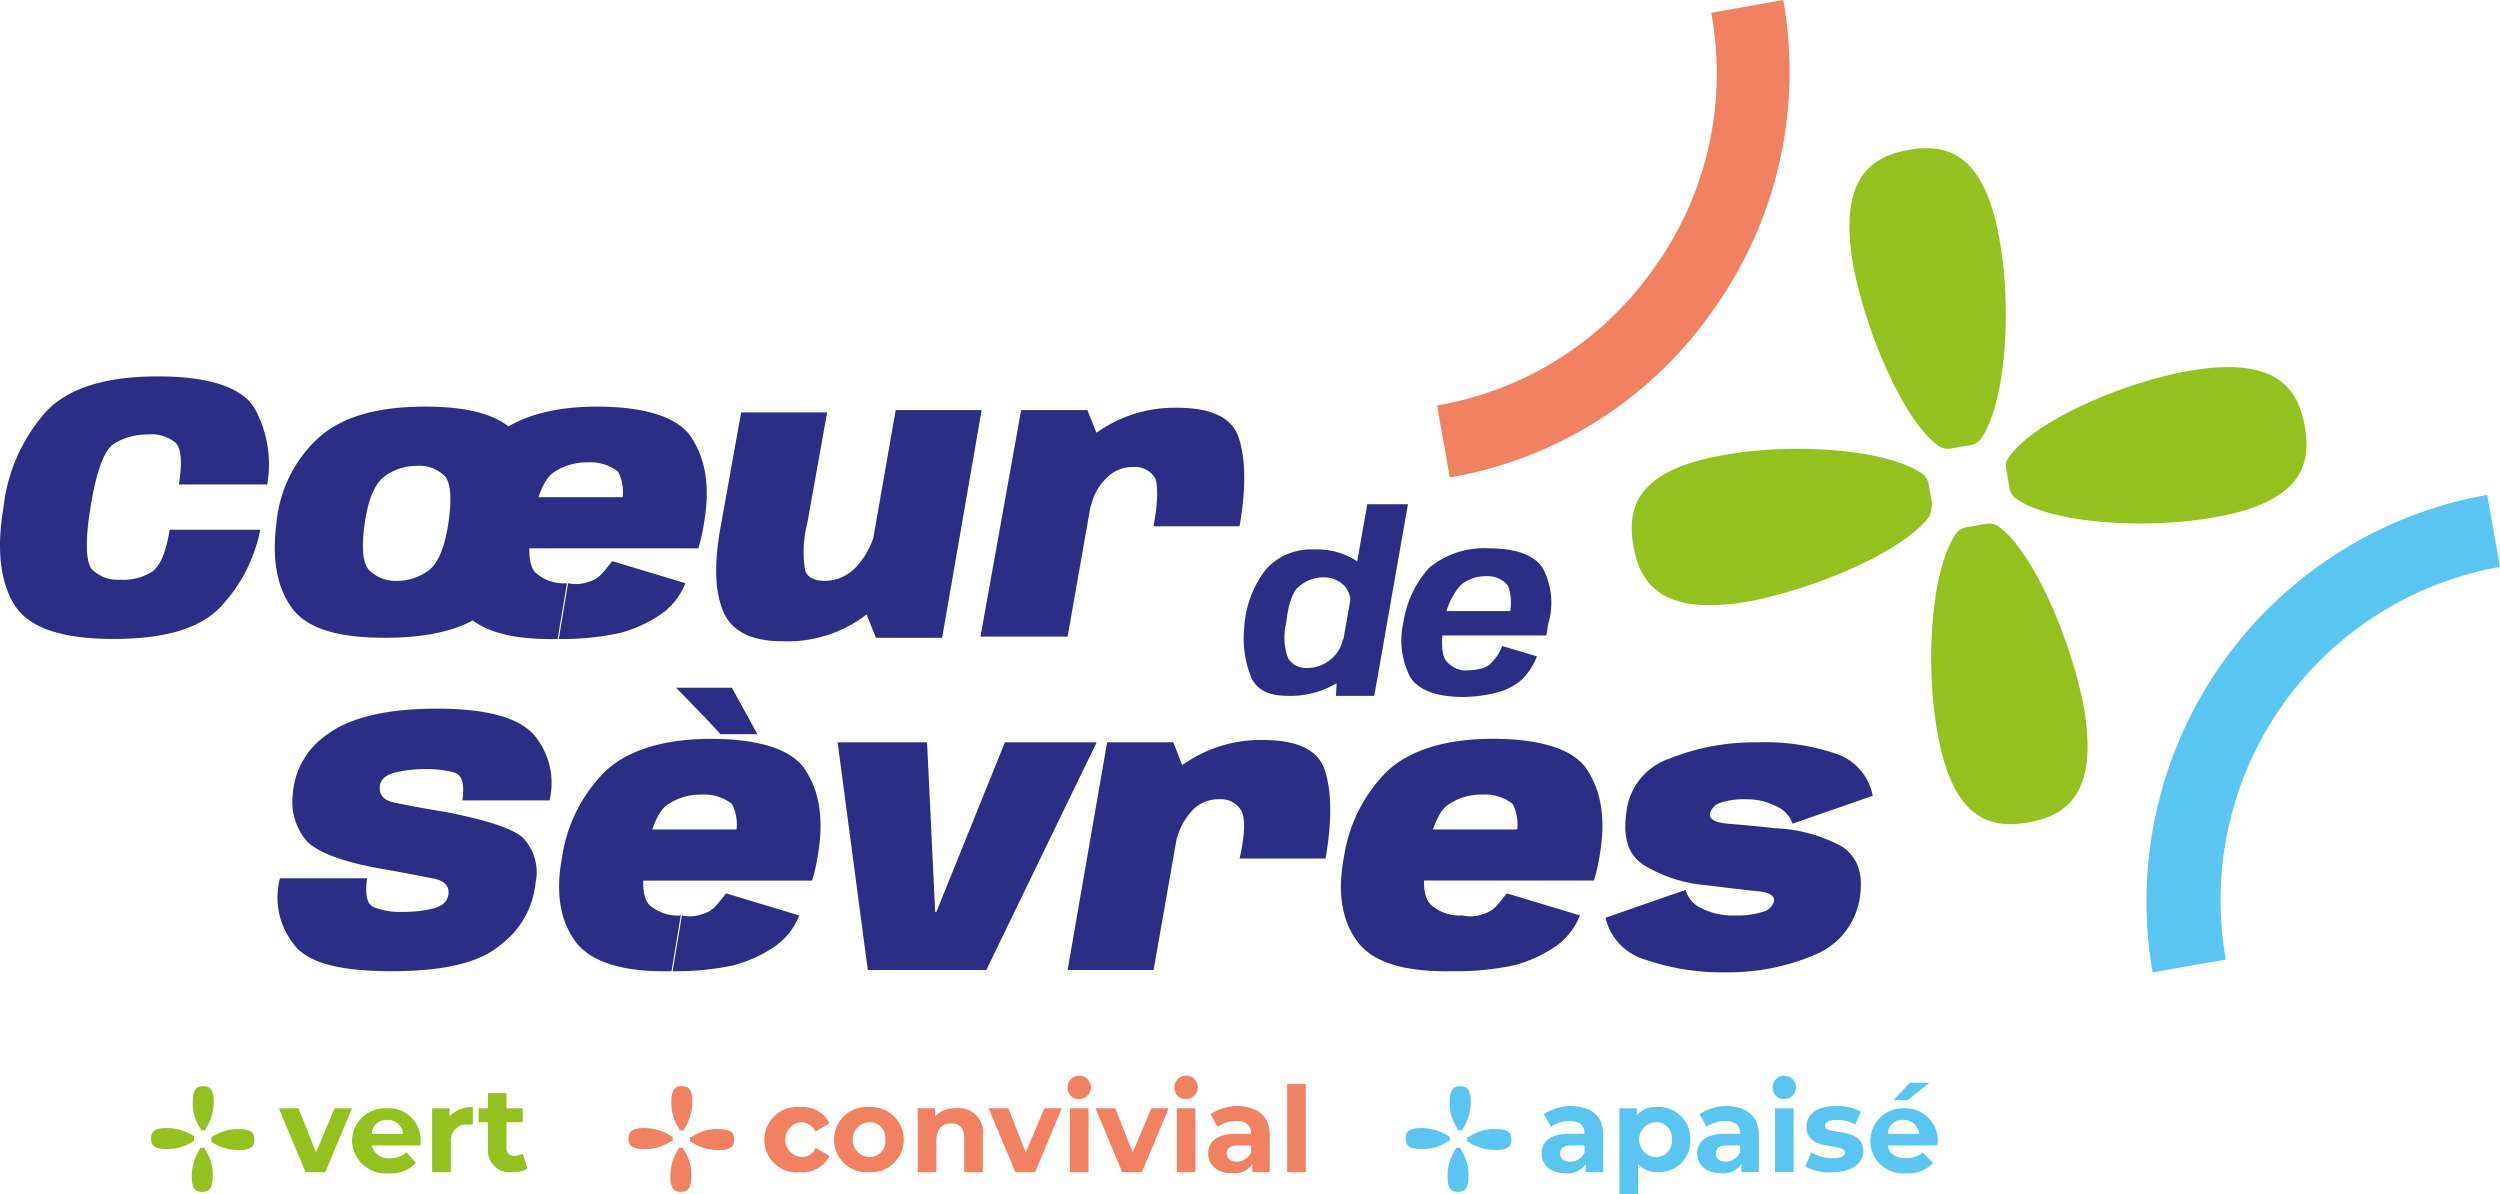
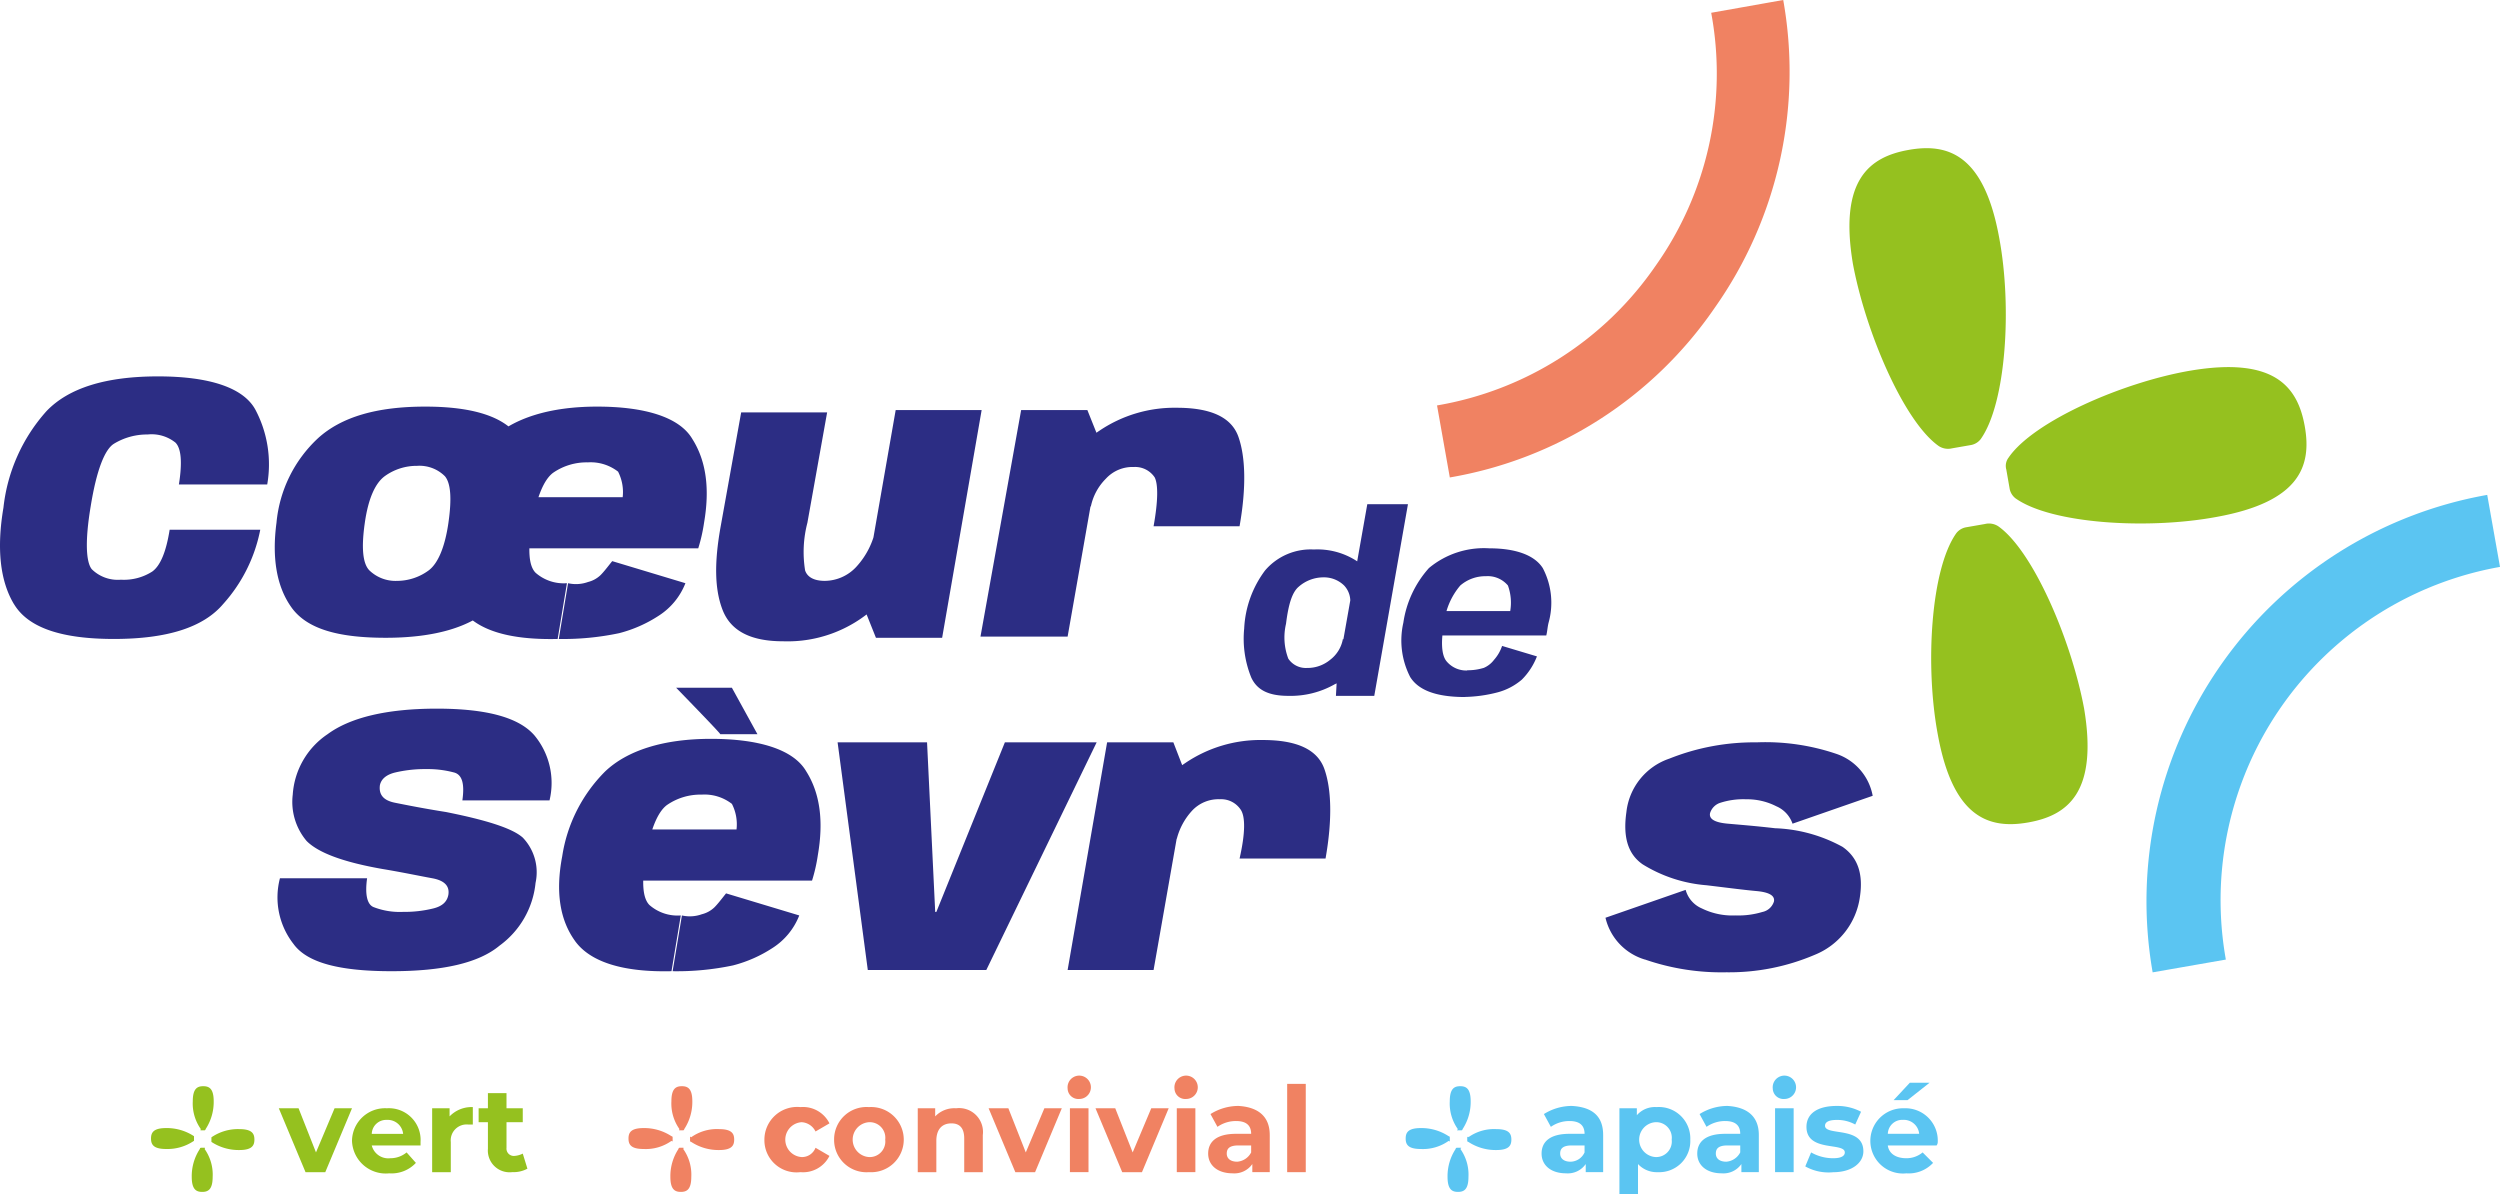
<svg xmlns="http://www.w3.org/2000/svg" width="217.712" height="104" viewBox="0 0 217.712 104">
  <defs>
    <clipPath id="clip-path">
      <rect id="Rectangle_502" data-name="Rectangle 502" width="217.712" height="104" fill="none" />
    </clipPath>
  </defs>
  <g id="logo" clip-path="url(#clip-path)">
    <path id="Tracé_29625" data-name="Tracé 29625" d="M168.1,38.9l1.72-.3a1.39,1.39,0,0,0,.809-.506c2.226-3.136,2.732-11.533,1.619-17.5-1.315-7.284-4.451-8.3-7.891-7.689s-6.07,2.63-4.856,9.914c1.113,5.969,4.451,13.759,7.486,15.883a1.482,1.482,0,0,0,1.113.2" transform="translate(1.858 0.149)" fill="#95c11f" fill-rule="evenodd" />
    <path id="Tracé_29626" data-name="Tracé 29626" d="M170.954,45.1l-1.72.3a1.39,1.39,0,0,0-.809.506c-2.226,3.136-2.732,11.533-1.619,17.5,1.315,7.284,4.451,8.3,7.891,7.689s6.07-2.63,4.856-9.914c-1.113-5.969-4.451-13.759-7.486-15.883a1.482,1.482,0,0,0-1.113-.2" transform="translate(1.941 0.526)" fill="#95c11f" fill-rule="evenodd" />
    <path id="Tracé_29627" data-name="Tracé 29627" d="M172.7,40.5l.3,1.72a1.39,1.39,0,0,0,.506.809c3.136,2.226,11.533,2.732,17.5,1.619,7.284-1.315,8.3-4.451,7.689-7.891s-2.63-6.07-9.914-4.856c-5.969,1.012-13.759,4.451-15.883,7.588a1.176,1.176,0,0,0-.2,1.012" transform="translate(2.015 0.369)" fill="#95c11f" fill-rule="evenodd" />
-     <path id="Tracé_29628" data-name="Tracé 29628" d="M166.6,43.354l-.3-1.72a1.39,1.39,0,0,0-.506-.809c-3.136-2.226-11.533-2.732-17.5-1.619-7.284,1.315-8.3,4.451-7.689,7.891s2.63,6.07,9.914,4.856c5.969-1.113,13.759-4.451,15.883-7.486a4.3,4.3,0,0,0,.2-1.113" transform="translate(1.64 0.451)" fill="#95c11f" fill-rule="evenodd" />
    <path id="Tracé_29629" data-name="Tracé 29629" d="M1.214,52.229C0,50.205-.3,47.373.3,43.832a15.036,15.036,0,0,1,3.743-8.4Q6.93,32.4,13.759,32.4c4.553,0,7.486,1.012,8.5,2.934a10.169,10.169,0,0,1,1.012,6.475H15.58q.455-2.883-.3-3.642a3.324,3.324,0,0,0-2.428-.708,5.531,5.531,0,0,0-2.934.809c-.809.506-1.518,2.327-2.023,5.463-.506,3.035-.4,4.856.1,5.463a3.217,3.217,0,0,0,2.529.911,4.579,4.579,0,0,0,2.732-.708q1.062-.759,1.518-3.642h7.891a13.545,13.545,0,0,1-3.237,6.475c-1.72,2.023-4.856,3.035-9.51,3.035s-7.486-1.012-8.7-3.035" transform="translate(0 0.378)" fill="#2c2d84" />
    <path id="Tracé_29630" data-name="Tracé 29630" d="M25.117,52.5c-1.315-1.821-1.72-4.35-1.315-7.385a11.478,11.478,0,0,1,3.642-7.385C29.467,35.911,32.5,35,36.751,35s6.981.911,8.195,2.732a10.357,10.357,0,0,1,1.315,7.284A11.975,11.975,0,0,1,42.619,52.4c-1.922,1.821-5.058,2.732-9.307,2.732s-6.879-.809-8.195-2.63m11.938-3.237c.809-.607,1.416-2.023,1.72-4.148s.2-3.44-.3-4.047a3.129,3.129,0,0,0-2.428-.911,4.732,4.732,0,0,0-2.833.911c-.809.607-1.416,1.922-1.72,4.047s-.2,3.541.4,4.148a3.282,3.282,0,0,0,2.428.911,4.657,4.657,0,0,0,2.732-.911M39.887,52.6c-1.315-1.821-1.72-4.249-1.113-7.385a13.255,13.255,0,0,1,3.743-7.385C44.44,36.012,47.576,35,51.724,35s7.183.911,8.3,2.833c1.214,1.922,1.518,4.35,1.012,7.284a14.356,14.356,0,0,1-.506,2.226H45.047l.809-4.451H53.95a3.916,3.916,0,0,0-.4-2.226,3.888,3.888,0,0,0-2.63-.809,5.127,5.127,0,0,0-3.035.911c-.809.607-1.416,2.125-1.821,4.35-.4,2.327-.3,3.743.3,4.35a3.71,3.71,0,0,0,2.732.911l-.809,4.856c-4.35.1-7.082-.809-8.4-2.63m11.027-2.327a2.412,2.412,0,0,0,1.113-.607c.3-.3.607-.708,1.012-1.214l6.374,1.922a5.912,5.912,0,0,1-2.327,2.833,11.536,11.536,0,0,1-3.44,1.518,23.623,23.623,0,0,1-5.261.506l.809-4.856a3.1,3.1,0,0,0,1.72-.1" transform="translate(0.276 0.409)" fill="#2c2d84" />
    <path id="Tracé_29631" data-name="Tracé 29631" d="M69.592,45.113a10.074,10.074,0,0,0-.2,4.148c.2.607.809.911,1.72.911a3.774,3.774,0,0,0,2.732-1.214,6.921,6.921,0,0,0,1.72-3.44L79,46.833A10.728,10.728,0,0,1,75.459,52.5a11.269,11.269,0,0,1-7.992,2.934c-2.833,0-4.553-.911-5.261-2.732s-.708-4.148-.2-7.082L63.825,35.5h7.486Zm4.755,6.981L77.28,35.3h7.486l-3.44,19.829H75.561Z" transform="translate(0.72 0.412)" fill="#2c2d84" />
    <path id="Tracé_29632" data-name="Tracé 29632" d="M87.941,35.3h5.767l1.214,3.035L91.988,55.03H84.4ZM99.575,41.17a2.043,2.043,0,0,0-1.821-.911,3.138,3.138,0,0,0-2.428,1.012A4.8,4.8,0,0,0,94.011,43.7l-2.63-1.518a7.7,7.7,0,0,1,3.339-5.058A11.666,11.666,0,0,1,101.5,35.1c2.934,0,4.755.809,5.362,2.529s.708,4.35.1,7.79H99.474c.4-2.226.4-3.642.1-4.249" transform="translate(0.985 0.41)" fill="#2c2d84" />
    <path id="Tracé_29633" data-name="Tracé 29633" d="M107.707,58.474a9,9,0,0,1-.607-4.249,9.149,9.149,0,0,1,1.821-5.058,5.226,5.226,0,0,1,4.249-1.821,6.277,6.277,0,0,1,3.743,1.012c1.012.708,1.416,1.518,1.214,2.327L116.307,52.2a1.977,1.977,0,0,0-.506-1.72,2.51,2.51,0,0,0-1.821-.708,3.265,3.265,0,0,0-2.125.809c-.607.506-.911,1.619-1.113,3.237a5.2,5.2,0,0,0,.2,3.035,1.838,1.838,0,0,0,1.619.809,3.093,3.093,0,0,0,2.023-.708,2.924,2.924,0,0,0,1.113-1.821l1.315,1.619a3.588,3.588,0,0,1-2.023,2.327,7.764,7.764,0,0,1-4.047,1.012c-1.72,0-2.732-.506-3.237-1.619m7.486-.2,2.63-14.872h3.541l-2.934,16.693h-3.339Z" transform="translate(1.25 0.507)" fill="#2c2d84" />
    <path id="Tracé_29634" data-name="Tracé 29634" d="M121.409,58.43a6.961,6.961,0,0,1-.607-4.755,9.087,9.087,0,0,1,2.226-4.755,7.475,7.475,0,0,1,5.261-1.72c2.327,0,3.946.607,4.654,1.72a6.471,6.471,0,0,1,.506,4.755c-.1.4-.1.708-.2,1.113h-9.51l.4-2.125h5.969a4.385,4.385,0,0,0-.2-2.226,2.294,2.294,0,0,0-1.922-.809,3.333,3.333,0,0,0-2.226.809,6.068,6.068,0,0,0-1.416,3.339c-.3,1.619-.2,2.732.2,3.237a2.234,2.234,0,0,0,2.023.809l-.4,2.327c-2.529,0-4.047-.607-4.755-1.72m6.374-.809a2.2,2.2,0,0,0,.911-.708A3.5,3.5,0,0,0,129.4,55.7l3.035.911a5.845,5.845,0,0,1-1.315,2.023A5.353,5.353,0,0,1,129,59.745a12.246,12.246,0,0,1-3.035.4l.4-2.327a4.69,4.69,0,0,0,1.416-.2" transform="translate(1.409 0.551)" fill="#2c2d84" />
    <path id="Tracé_29635" data-name="Tracé 29635" d="M25.316,81.537A6.588,6.588,0,0,1,24.1,75.77H31.69c-.2,1.416,0,2.327.607,2.529a6.322,6.322,0,0,0,2.529.4,10.439,10.439,0,0,0,2.63-.3c.809-.2,1.214-.607,1.315-1.214.1-.708-.3-1.214-1.416-1.416s-2.529-.506-4.35-.809c-3.44-.607-5.564-1.416-6.576-2.428a5.272,5.272,0,0,1-1.214-4.047,6.877,6.877,0,0,1,3.035-5.261C30.172,61.809,33.308,61,37.76,61s7.183.809,8.5,2.327a6.479,6.479,0,0,1,1.315,5.665H39.986c.2-1.416,0-2.226-.708-2.428a8.853,8.853,0,0,0-2.428-.3,11.284,11.284,0,0,0-2.732.3c-.809.2-1.214.607-1.315,1.113-.1.809.3,1.315,1.315,1.518s2.529.506,4.451.809c3.541.708,5.767,1.416,6.677,2.226a4.36,4.36,0,0,1,1.113,3.946,7.7,7.7,0,0,1-3.136,5.463c-1.821,1.518-4.957,2.226-9.409,2.226s-7.284-.708-8.5-2.327" transform="translate(0.279 0.712)" fill="#2c2d84" />
    <path id="Tracé_29636" data-name="Tracé 29636" d="M49.516,81.254C48.2,79.433,47.8,77.005,48.4,73.869a13.255,13.255,0,0,1,3.743-7.385c1.922-1.821,5.058-2.833,9.206-2.833s7.183.911,8.3,2.833c1.214,1.922,1.518,4.35,1.012,7.284a14.357,14.357,0,0,1-.506,2.226H54.676l.809-4.451h8.093a3.916,3.916,0,0,0-.4-2.226,3.888,3.888,0,0,0-2.63-.809,5.127,5.127,0,0,0-3.035.911c-.809.607-1.416,2.125-1.821,4.35-.4,2.327-.3,3.743.3,4.35a3.71,3.71,0,0,0,2.732.911l-.809,4.856c-4.249.1-7.082-.809-8.4-2.63m11.027-2.327a2.412,2.412,0,0,0,1.113-.607c.3-.3.607-.708,1.012-1.214l6.374,1.922a5.912,5.912,0,0,1-2.327,2.833,11.536,11.536,0,0,1-3.44,1.518,23.623,23.623,0,0,1-5.261.506l.809-4.856a3.1,3.1,0,0,0,1.72-.1M58.318,59.2h4.856L65.4,63.247H62.162c.1,0-3.844-4.047-3.844-4.047" transform="translate(0.562 0.691)" fill="#2c2d84" />
    <path id="Tracé_29637" data-name="Tracé 29637" d="M72.1,63.9h7.79L80.6,78.67h.1L86.668,63.9H94.66L85.049,83.729H74.73Z" transform="translate(0.842 0.746)" fill="#2c2d84" />
    <path id="Tracé_29638" data-name="Tracé 29638" d="M95.34,63.9h5.767l1.214,3.136L99.386,83.731H91.9Zm11.634,5.868a2.043,2.043,0,0,0-1.821-.91,3.138,3.138,0,0,0-2.428,1.012A5.705,5.705,0,0,0,101.41,72.3l-2.63-1.518a7.7,7.7,0,0,1,3.339-5.058A11.666,11.666,0,0,1,108.9,63.7c2.934,0,4.755.809,5.362,2.529s.708,4.35.1,7.79h-7.486c.506-2.226.506-3.642.1-4.249" transform="translate(1.073 0.744)" fill="#2c2d84" />
-     <path id="Tracé_29639" data-name="Tracé 29639" d="M116.816,81.2c-1.315-1.821-1.72-4.249-1.113-7.385a13.255,13.255,0,0,1,3.743-7.385c1.922-1.821,5.058-2.833,9.206-2.833s7.183.911,8.3,2.833c1.214,1.922,1.518,4.35,1.012,7.284a14.357,14.357,0,0,1-.506,2.226h-15.58l.809-4.451h8.093a3.916,3.916,0,0,0-.4-2.226,3.888,3.888,0,0,0-2.63-.809,5.127,5.127,0,0,0-3.035.911c-.809.607-1.416,2.125-1.821,4.35-.4,2.327-.3,3.743.4,4.35a3.71,3.71,0,0,0,2.732.911l-.809,4.856c-4.35.1-7.082-.809-8.4-2.63m10.926-2.327a2.412,2.412,0,0,0,1.113-.607c.3-.3.607-.708,1.012-1.214l6.374,1.922a5.912,5.912,0,0,1-2.327,2.833,11.536,11.536,0,0,1-3.44,1.518,23.623,23.623,0,0,1-5.261.506l.809-4.856a3.007,3.007,0,0,0,1.72-.1" transform="translate(1.347 0.742)" fill="#2c2d84" />
    <path id="Tracé_29640" data-name="Tracé 29640" d="M141.64,82.818a4.981,4.981,0,0,1-3.44-3.642l6.981-2.428a2.464,2.464,0,0,0,1.416,1.619,6.03,6.03,0,0,0,2.934.607,7.2,7.2,0,0,0,2.327-.3,1.336,1.336,0,0,0,1.012-.911q.152-.759-1.518-.911c-1.113-.1-2.63-.3-4.35-.506a12.4,12.4,0,0,1-5.564-1.821c-1.315-.911-1.72-2.428-1.416-4.553a5.553,5.553,0,0,1,3.743-4.654,19.887,19.887,0,0,1,7.588-1.416,19.22,19.22,0,0,1,6.981,1.012,4.765,4.765,0,0,1,3.136,3.642l-6.981,2.428a2.557,2.557,0,0,0-1.416-1.518,5.6,5.6,0,0,0-2.63-.607,6.538,6.538,0,0,0-2.226.3,1.36,1.36,0,0,0-.911.911q-.152.759,1.518.911c1.113.1,2.428.2,4.148.4a13.146,13.146,0,0,1,5.868,1.619c1.315.911,1.821,2.327,1.518,4.35a6.379,6.379,0,0,1-3.946,5.058,18.964,18.964,0,0,1-7.689,1.518,20.391,20.391,0,0,1-7.082-1.113" transform="translate(1.613 0.746)" fill="#2c2d84" />
    <path id="Tracé_29641" data-name="Tracé 29641" d="M124.813,41.58,123.7,35.307a29,29,0,0,0,19.019-12.14,28.959,28.959,0,0,0,4.856-22.054L153.848,0a35.63,35.63,0,0,1-5.969,26.809,35.138,35.138,0,0,1-23.066,14.77" transform="translate(1.444)" fill="#f08262" />
    <path id="Tracé_29642" data-name="Tracé 29642" d="M185.306,84.18A35.946,35.946,0,0,1,214.442,42.6l1.113,6.272A29.473,29.473,0,0,0,191.68,83.067l-6.374,1.113" transform="translate(2.157 0.497)" fill="#5bc5f2" />
    <path id="Tracé_29643" data-name="Tracé 29643" d="M17.308,97.344h.3a.1.1,0,0,0,.1-.1,4.316,4.316,0,0,0,.708-2.428c0-1.113-.4-1.315-.911-1.315s-.911.2-.911,1.315a3.853,3.853,0,0,0,.708,2.428c-.1.1,0,.1,0,.1" transform="translate(0.194 1.091)" fill="#95c11f" fill-rule="evenodd" />
    <path id="Tracé_29644" data-name="Tracé 29644" d="M17.613,98.8h-.3a.1.1,0,0,0-.1.1,4.316,4.316,0,0,0-.708,2.428c0,1.113.4,1.315.911,1.315s.911-.2.911-1.315a3.853,3.853,0,0,0-.708-2.428c.1-.1,0-.1,0-.1" transform="translate(0.193 1.153)" fill="#95c11f" fill-rule="evenodd" />
    <path id="Tracé_29645" data-name="Tracé 29645" d="M18.2,97.908v.4a4.316,4.316,0,0,0,2.428.708c1.113,0,1.315-.4,1.315-.911s-.2-.911-1.315-.911A4.075,4.075,0,0,0,18.2,97.908Z" transform="translate(0.212 1.135)" fill="#95c11f" fill-rule="evenodd" />
    <path id="Tracé_29646" data-name="Tracé 29646" d="M16.743,98.213v-.4a4.316,4.316,0,0,0-2.428-.708c-1.113,0-1.315.4-1.315.911s.2.911,1.315.911A4.075,4.075,0,0,0,16.743,98.213Z" transform="translate(0.152 1.133)" fill="#95c11f" fill-rule="evenodd" />
    <path id="Tracé_29647" data-name="Tracé 29647" d="M30.374,95.4l-2.327,5.564h-1.72L24,95.4h1.72l1.518,3.844L28.856,95.4Z" transform="translate(0.28 1.114)" fill="#95c11f" />
    <path id="Tracé_29648" data-name="Tracé 29648" d="M36.269,98.637H32.02a1.486,1.486,0,0,0,1.619,1.113,2.193,2.193,0,0,0,1.416-.506l.809.911a2.9,2.9,0,0,1-2.327.911A2.941,2.941,0,0,1,30.3,98.233,2.878,2.878,0,0,1,33.335,95.4a2.761,2.761,0,0,1,2.934,2.934ZM32.02,97.626h2.732a1.348,1.348,0,0,0-1.416-1.214,1.255,1.255,0,0,0-1.315,1.214" transform="translate(0.354 1.114)" fill="#95c11f" />
    <path id="Tracé_29649" data-name="Tracé 29649" d="M40.741,95.3v1.518h-.4a1.384,1.384,0,0,0-1.518,1.518v2.63H37.2V95.4h1.518v.708a2.66,2.66,0,0,1,2.023-.809" transform="translate(0.434 1.112)" fill="#95c11f" />
    <path id="Tracé_29650" data-name="Tracé 29650" d="M45.449,100.676a2.531,2.531,0,0,1-1.315.3,1.892,1.892,0,0,1-2.125-2.023V96.629H41.2V95.415h.809V94.1h1.619v1.315h1.416v1.214H43.628v2.226a.639.639,0,0,0,.708.708,1.876,1.876,0,0,0,.708-.2Z" transform="translate(0.481 1.098)" fill="#95c11f" />
    <path id="Tracé_29651" data-name="Tracé 29651" d="M58.508,97.344h.3a.1.1,0,0,0,.1-.1,4.316,4.316,0,0,0,.708-2.428c0-1.113-.4-1.315-.911-1.315s-.911.2-.911,1.315a3.853,3.853,0,0,0,.708,2.428c-.1.1,0,.1,0,.1" transform="translate(0.675 1.091)" fill="#f08262" fill-rule="evenodd" />
    <path id="Tracé_29652" data-name="Tracé 29652" d="M58.813,98.8h-.3a.1.1,0,0,0-.1.1,4.316,4.316,0,0,0-.708,2.428c0,1.113.4,1.315.911,1.315s.911-.2.911-1.315a3.853,3.853,0,0,0-.708-2.428c.1-.1,0-.1,0-.1" transform="translate(0.674 1.153)" fill="#f08262" fill-rule="evenodd" />
    <path id="Tracé_29653" data-name="Tracé 29653" d="M59.4,97.908v.3a.1.1,0,0,0,.1.1,4.316,4.316,0,0,0,2.428.708c1.113,0,1.315-.4,1.315-.911s-.2-.911-1.315-.911a3.853,3.853,0,0,0-2.428.708c-.1-.1-.1,0-.1,0" transform="translate(0.693 1.135)" fill="#f08262" fill-rule="evenodd" />
    <path id="Tracé_29654" data-name="Tracé 29654" d="M57.944,98.213v-.3a.1.1,0,0,0-.1-.1,4.316,4.316,0,0,0-2.428-.708c-1.113,0-1.315.4-1.315.911s.2.911,1.315.911a3.853,3.853,0,0,0,2.428-.708c.1.1.1,0,.1,0" transform="translate(0.632 1.133)" fill="#f08262" fill-rule="evenodd" />
    <path id="Tracé_29655" data-name="Tracé 29655" d="M65.8,98.133A2.85,2.85,0,0,1,68.936,95.3a2.568,2.568,0,0,1,2.529,1.416l-1.214.708a1.427,1.427,0,0,0-1.214-.809,1.521,1.521,0,0,0,0,3.035,1.258,1.258,0,0,0,1.214-.809l1.214.708a2.568,2.568,0,0,1-2.529,1.416A2.8,2.8,0,0,1,65.8,98.133" transform="translate(0.768 1.112)" fill="#f08262" />
    <path id="Tracé_29656" data-name="Tracé 29656" d="M71.8,98.133A2.819,2.819,0,0,1,74.835,95.3a2.839,2.839,0,1,1,0,5.665A2.819,2.819,0,0,1,71.8,98.133m4.451,0a1.357,1.357,0,0,0-1.416-1.518,1.521,1.521,0,0,0,0,3.035,1.357,1.357,0,0,0,1.416-1.518" transform="translate(0.838 1.112)" fill="#f08262" />
    <path id="Tracé_29657" data-name="Tracé 29657" d="M84.665,97.727v3.237H83.047V98.03c0-.911-.4-1.315-1.113-1.315-.809,0-1.315.506-1.315,1.518v2.732H79V95.4h1.518v.708a2.3,2.3,0,0,1,1.821-.708,2.08,2.08,0,0,1,2.327,2.327" transform="translate(0.922 1.114)" fill="#f08262" />
    <path id="Tracé_29658" data-name="Tracé 29658" d="M91.474,95.4l-2.327,5.564h-1.72L85.1,95.4h1.72l1.518,3.844L89.956,95.4Z" transform="translate(0.993 1.114)" fill="#f08262" />
    <path id="Tracé_29659" data-name="Tracé 29659" d="M91.9,93.71a1.017,1.017,0,1,1,1.012.911A.934.934,0,0,1,91.9,93.71m.2,1.72h1.619v5.564H92.1Z" transform="translate(1.073 1.083)" fill="#f08262" />
    <path id="Tracé_29660" data-name="Tracé 29660" d="M100.674,95.4l-2.327,5.564h-1.72L94.3,95.4h1.72l1.518,3.844L99.156,95.4Z" transform="translate(1.101 1.114)" fill="#f08262" />
    <path id="Tracé_29661" data-name="Tracé 29661" d="M101.1,93.71a1.017,1.017,0,1,1,1.012.911.934.934,0,0,1-1.012-.911m.2,1.72h1.619v5.564H101.3Z" transform="translate(1.18 1.083)" fill="#f08262" />
    <path id="Tracé_29662" data-name="Tracé 29662" d="M109.362,97.729v3.237h-1.518v-.708a1.9,1.9,0,0,1-1.72.809c-1.315,0-2.125-.708-2.125-1.72s.708-1.72,2.428-1.72h1.315c0-.708-.4-1.113-1.315-1.113a2.8,2.8,0,0,0-1.619.506l-.607-1.113a4.58,4.58,0,0,1,2.428-.708c1.72.1,2.732.911,2.732,2.529m-1.619,1.518V98.64H106.63c-.809,0-1.012.3-1.012.708s.3.708.911.708a1.5,1.5,0,0,0,1.214-.809" transform="translate(1.214 1.111)" fill="#f08262" />
    <rect id="Rectangle_501" data-name="Rectangle 501" width="1.619" height="7.689" transform="translate(112.093 94.389)" fill="#f08262" />
    <path id="Tracé_29663" data-name="Tracé 29663" d="M125.508,97.344h.3a.1.1,0,0,0,.1-.1,4.316,4.316,0,0,0,.708-2.428c0-1.113-.4-1.315-.91-1.315s-.91.2-.91,1.315a3.853,3.853,0,0,0,.708,2.428c-.1.1-.1.1,0,.1" transform="translate(1.457 1.091)" fill="#5bc5f2" fill-rule="evenodd" />
    <path id="Tracé_29664" data-name="Tracé 29664" d="M125.713,98.8h-.3a.1.1,0,0,0-.1.1,4.316,4.316,0,0,0-.708,2.428c0,1.113.4,1.315.911,1.315s.911-.2.911-1.315a3.853,3.853,0,0,0-.708-2.428c.1-.1.1-.1,0-.1" transform="translate(1.454 1.153)" fill="#5bc5f2" fill-rule="evenodd" />
    <path id="Tracé_29665" data-name="Tracé 29665" d="M126.3,97.908v.3a.1.1,0,0,0,.1.1,4.316,4.316,0,0,0,2.428.708c1.113,0,1.315-.4,1.315-.911s-.2-.911-1.315-.911a3.853,3.853,0,0,0-2.428.708c0-.1-.1,0-.1,0" transform="translate(1.474 1.135)" fill="#5bc5f2" fill-rule="evenodd" />
    <path id="Tracé_29666" data-name="Tracé 29666" d="M124.844,98.213v-.3a.1.1,0,0,0-.1-.1,4.316,4.316,0,0,0-2.428-.708c-1.113,0-1.315.4-1.315.911s.2.911,1.315.911a3.853,3.853,0,0,0,2.428-.708c.1.1.1,0,.1,0" transform="translate(1.412 1.133)" fill="#5bc5f2" fill-rule="evenodd" />
    <path id="Tracé_29667" data-name="Tracé 29667" d="M138.062,97.729v3.237h-1.518v-.708a1.9,1.9,0,0,1-1.72.809c-1.315,0-2.125-.708-2.125-1.72s.708-1.72,2.428-1.72h1.315c0-.708-.4-1.113-1.315-1.113a2.8,2.8,0,0,0-1.619.506l-.607-1.113a4.58,4.58,0,0,1,2.428-.708c1.821.1,2.732.911,2.732,2.529m-1.619,1.518V98.64H135.33c-.809,0-1.012.3-1.012.708s.3.708.91.708a1.366,1.366,0,0,0,1.214-.809" transform="translate(1.549 1.111)" fill="#5bc5f2" />
    <path id="Tracé_29668" data-name="Tracé 29668" d="M145.571,98.133a2.708,2.708,0,0,1-2.833,2.833,2.219,2.219,0,0,1-1.72-.708v2.63H139.4V95.4h1.518v.607a2.084,2.084,0,0,1,1.72-.708,2.736,2.736,0,0,1,2.934,2.833m-1.619,0a1.357,1.357,0,0,0-1.416-1.518,1.521,1.521,0,0,0,0,3.035,1.357,1.357,0,0,0,1.416-1.518" transform="translate(1.627 1.112)" fill="#5bc5f2" />
    <path id="Tracé_29669" data-name="Tracé 29669" d="M151.462,97.729v3.237h-1.518v-.708a1.9,1.9,0,0,1-1.72.809c-1.315,0-2.124-.708-2.124-1.72s.708-1.72,2.428-1.72h1.315c0-.708-.4-1.113-1.315-1.113a2.8,2.8,0,0,0-1.619.506l-.607-1.113a4.58,4.58,0,0,1,2.428-.708c1.72.1,2.732.911,2.732,2.529m-1.619,1.518V98.64H148.73c-.809,0-1.012.3-1.012.708s.3.708.911.708a1.5,1.5,0,0,0,1.214-.809" transform="translate(1.705 1.111)" fill="#5bc5f2" />
    <path id="Tracé_29670" data-name="Tracé 29670" d="M152.6,93.71a1.017,1.017,0,1,1,1.012.911.934.934,0,0,1-1.012-.911m.2,1.72h1.619v5.564H152.8Z" transform="translate(1.781 1.083)" fill="#5bc5f2" />
    <path id="Tracé_29671" data-name="Tracé 29671" d="M155.4,100.461l.506-1.214a3.874,3.874,0,0,0,1.922.506c.708,0,1.012-.2,1.012-.506,0-.91-3.339,0-3.339-2.226,0-1.113.91-1.821,2.63-1.821a4.392,4.392,0,0,1,2.124.506l-.506,1.113a3.2,3.2,0,0,0-1.619-.4c-.708,0-1.012.2-1.012.506,0,.911,3.339,0,3.339,2.226,0,1.012-1.012,1.821-2.63,1.821a4.139,4.139,0,0,1-2.428-.506" transform="translate(1.814 1.111)" fill="#5bc5f2" />
    <path id="Tracé_29672" data-name="Tracé 29672" d="M166.767,98.663h-4.249c.1.708.708,1.113,1.619,1.113a2.193,2.193,0,0,0,1.416-.506l.91.911a2.9,2.9,0,0,1-2.327.911,2.841,2.841,0,1,1-.2-5.665,2.814,2.814,0,0,1,2.934,2.934.5.5,0,0,1-.1.3m-4.249-1.012h2.732a1.348,1.348,0,0,0-1.416-1.214,1.254,1.254,0,0,0-1.315,1.214m1.72-2.934h-1.214L164.44,93.2h1.72Z" transform="translate(1.879 1.088)" fill="#5bc5f2" />
  </g>
</svg>